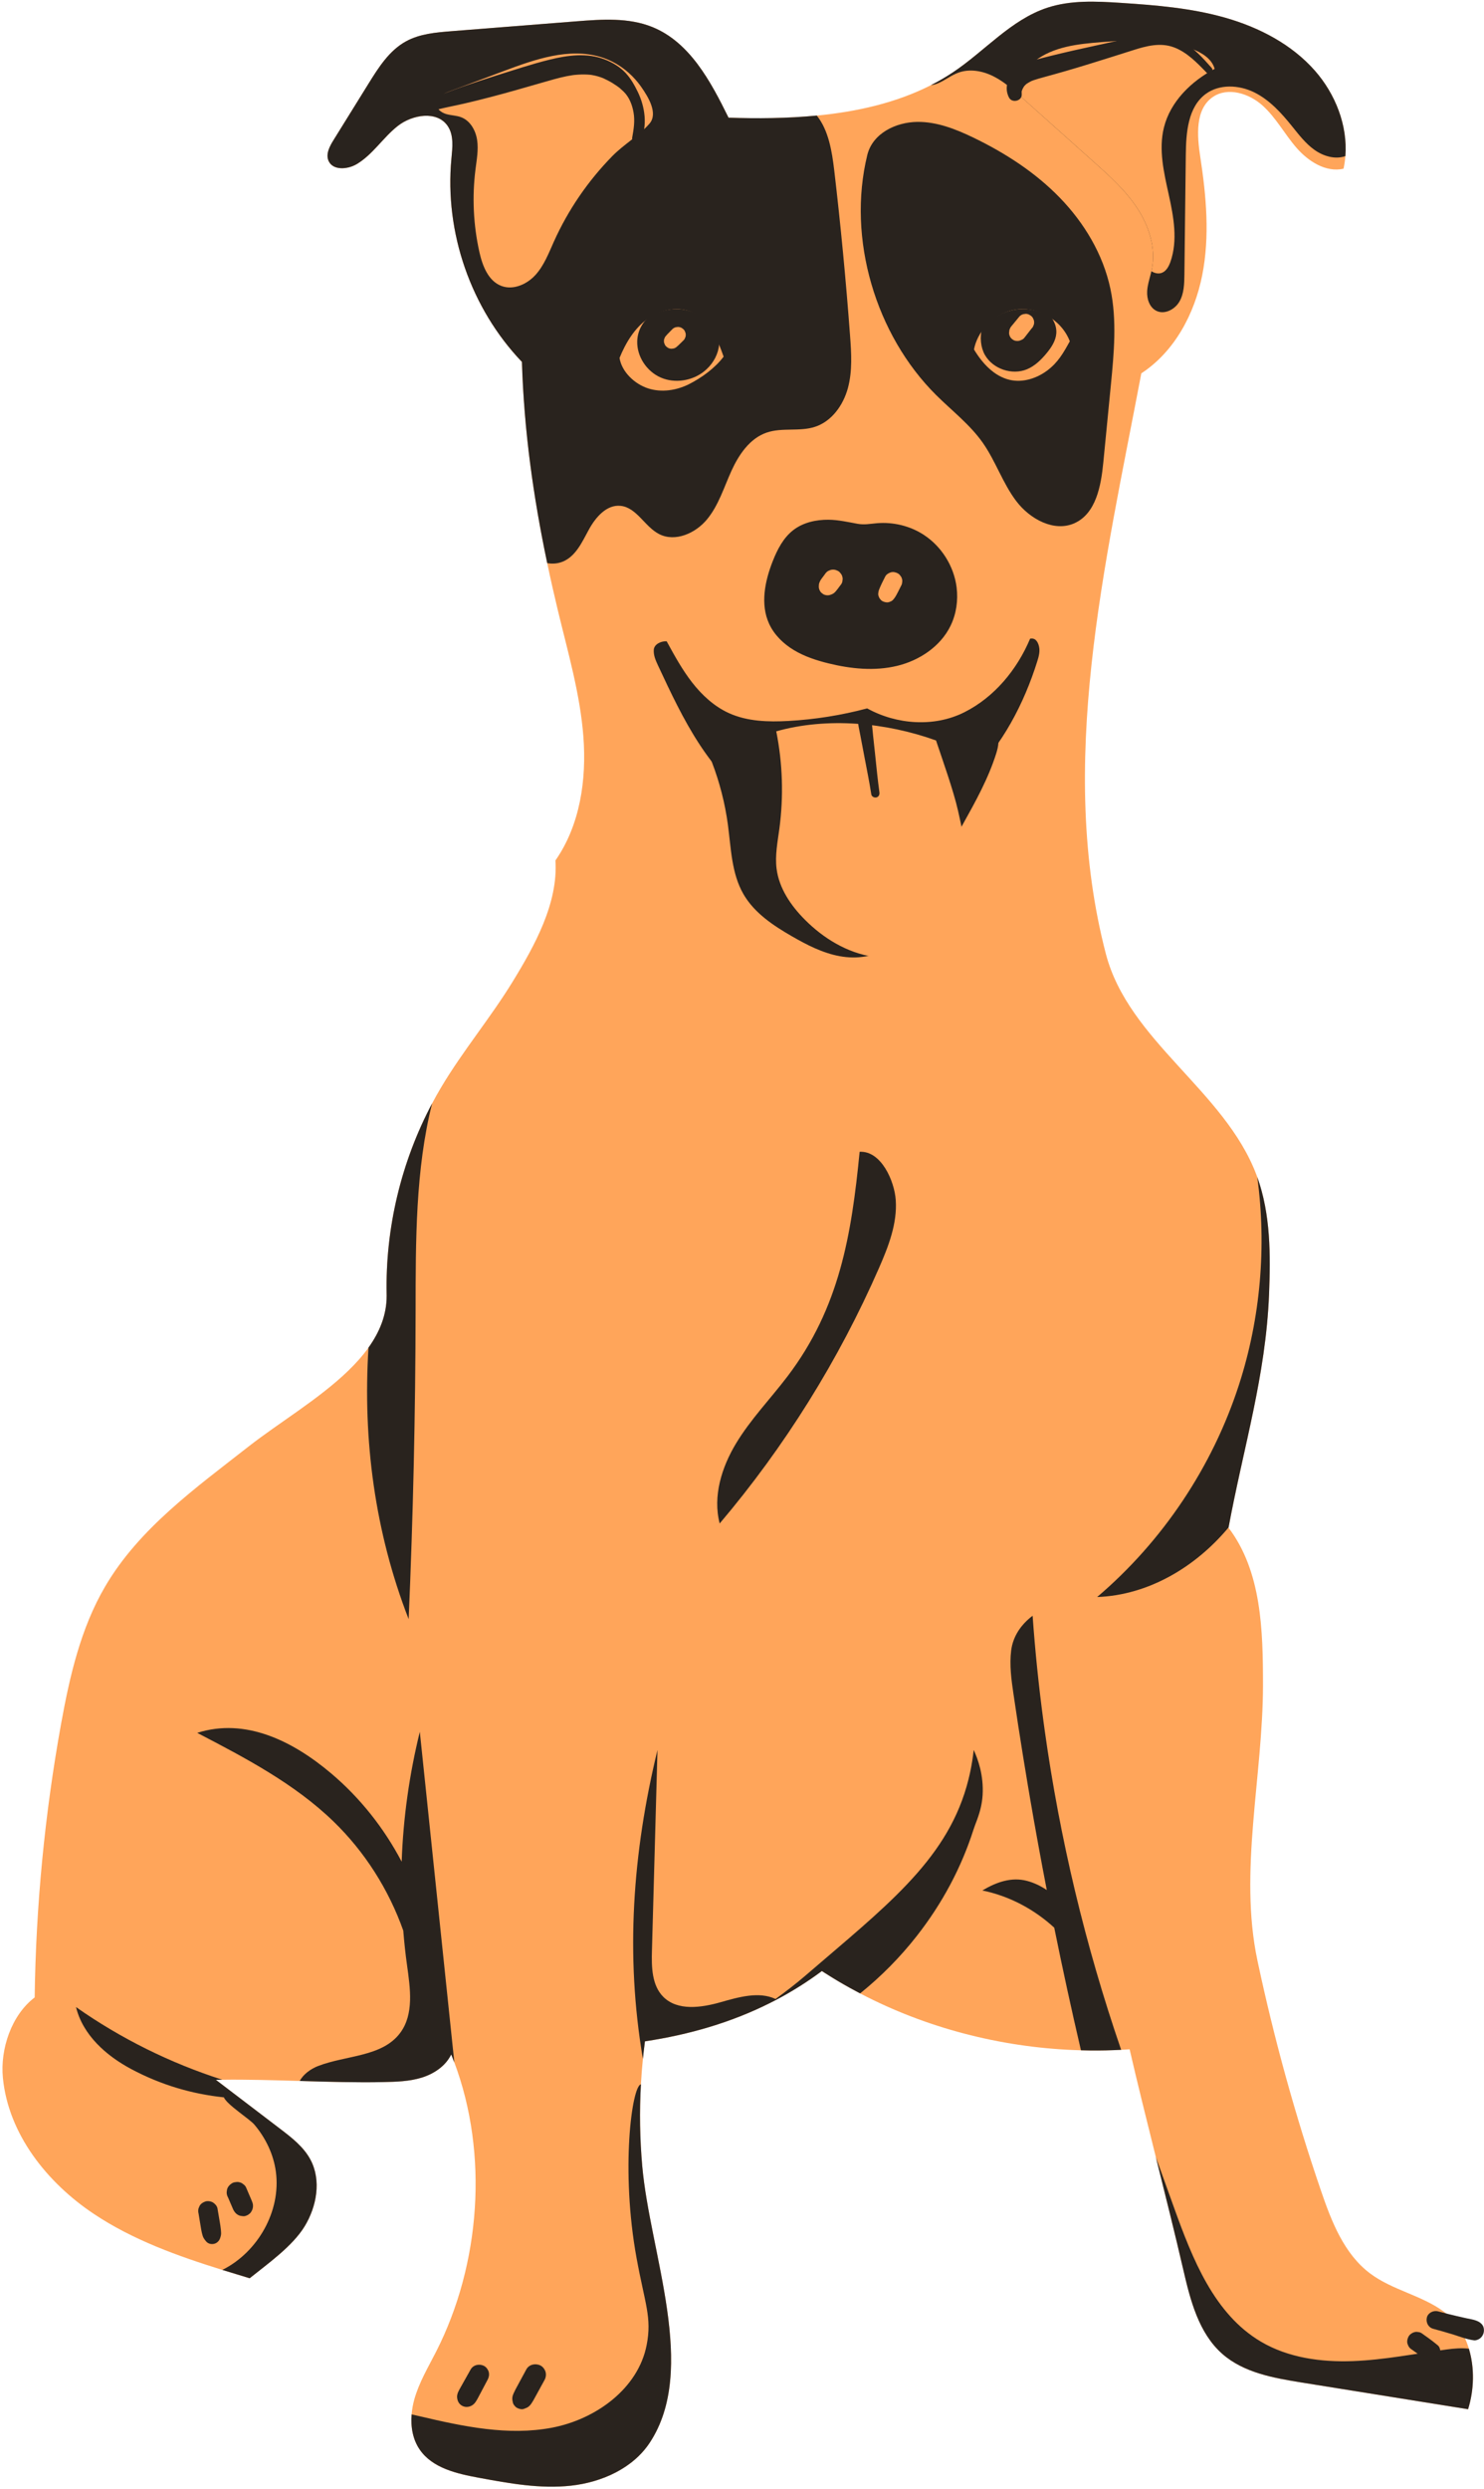
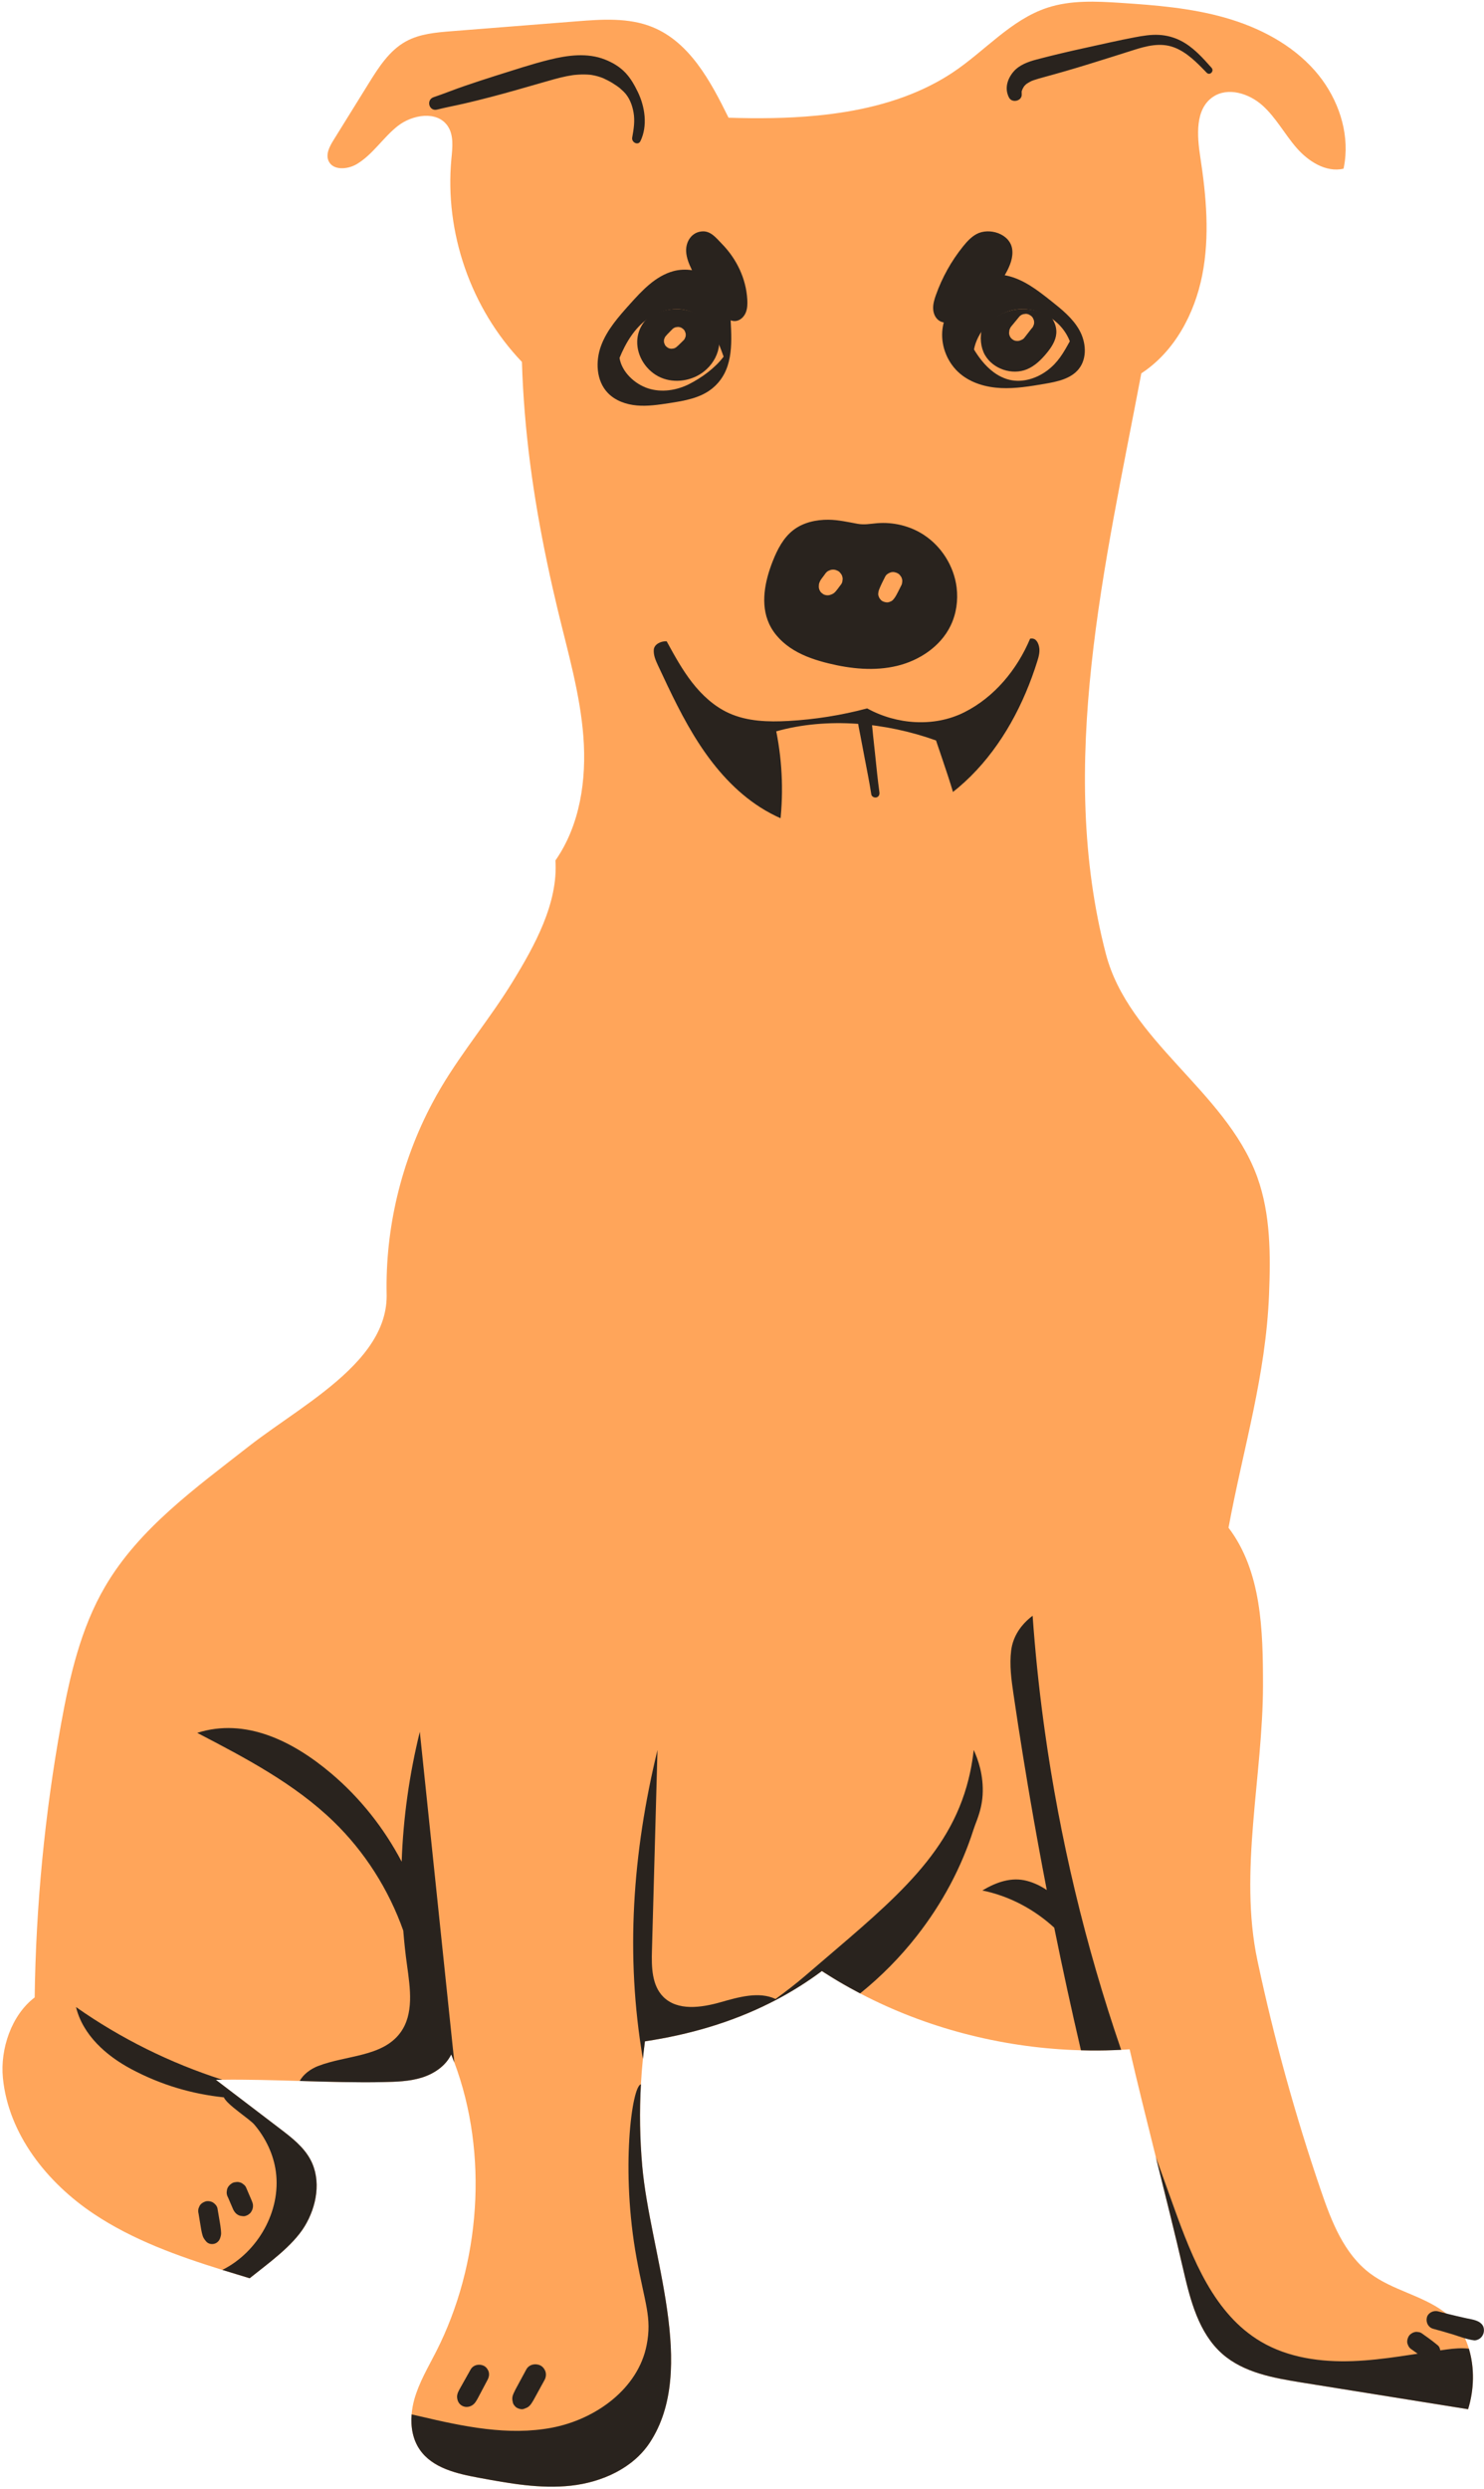
<svg xmlns="http://www.w3.org/2000/svg" fill="#000000" height="1502.4" preserveAspectRatio="xMidYMid meet" version="1" viewBox="-1.5 -1.0 896.2 1502.4" width="896.2" zoomAndPan="magnify">
  <g id="change1_1">
    <path d="M885.08,1453.245c-33.494-5.372-67-10.756-100.494-16.128c-16.996-2.73-34.974-5.908-47.912-17.276 c-14.303-12.594-19.331-32.422-23.618-51c-5.091-21.997-10.807-44.888-16.523-67.779c0-0.013-0.013-0.038-0.013-0.051 c-5.474-21.959-10.96-43.906-15.835-65.023c-1.71,0.115-3.407,0.217-5.117,0.306c-6.176,0.319-12.351,0.459-18.54,0.396 c-1.914-0.013-3.828-0.051-5.742-0.115c-44.773-1.212-89.495-12.185-129.42-32.307c-1.314-0.663-2.628-1.34-3.93-2.016 c-2.067-1.084-4.109-2.182-6.15-3.317c-5.027-2.769-9.965-5.716-14.801-8.817c-0.727-0.434-1.442-0.893-2.156-1.365 c-8.753,6.52-17.851,12.236-27.267,17.213c-1.301,0.689-2.616,1.365-3.943,2.016c-23.516,11.815-48.907,19.177-75.626,23.197 c-0.472,3.534-0.88,7.069-1.238,10.616c-0.523,5.091-0.919,10.195-1.199,15.312c-0.931,16.447-0.651,32.983,0.804,49.405 c4.721,52.952,33.8,122.479,4.568,166.882c-10.272,15.592-29.028,23.937-47.58,25.991c-18.552,2.042-37.232-1.365-55.593-4.759 c-13.308-2.463-27.994-5.78-35.701-16.906c-4.274-6.15-5.589-13.793-4.963-21.347c0.242-3.139,0.817-6.265,1.671-9.263 c2.884-10.195,8.434-19.407,13.232-28.862c26.706-52.582,31.644-119.047,10.884-174.346c-0.612-1.62-1.238-3.228-1.888-4.823 c-3.369,7.031-10.425,11.726-17.876,14.023c-7.452,2.297-15.363,2.488-23.159,2.667c-15.401,0.357-32.894-0.153-50.413-0.676 c-16.141-0.472-32.269-0.944-46.776-0.74h-0.013c-1.301,0.013-2.59,0.038-3.866,0.064c2.45,1.876,4.9,3.738,7.362,5.614 c2.514,1.914,5.027,3.828,7.541,5.742c7.975,6.073,15.949,12.16,23.924,18.233c6.979,5.321,14.176,10.884,18.297,18.642 c6.622,12.441,3.777,28.198-3.56,40.231c-7.337,12.02-22.202,22.482-33.175,31.312c-5.499-1.659-10.999-3.33-16.498-5.04 c-27.127-8.459-54.011-18.08-77.565-33.787c-28.326-18.884-51.651-48.231-54.955-82.12c-1.71-17.493,5.18-37.947,19.178-48.576 c0.74-55.402,6.099-110.753,15.975-165.274c5.193-28.62,11.828-57.546,26.514-82.656c20.53-35.14,54.764-59.613,86.803-84.698 c18.004-14.099,42.349-28.505,60.059-45.641c4.606-4.453,8.766-9.085,12.249-13.959c6.763-9.442,10.973-19.752,10.973-31.235v-0.013 c0-0.319,0-0.625-0.013-0.944c-0.829-39.899,8.766-79.964,27.471-115.219c1.723-3.266,3.534-6.495,5.423-9.672 c13.13-22.1,29.806-41.928,43.229-63.862c13.436-21.921,27.497-47.466,25.813-73.125c14.89-21.347,18.859-48.729,16.881-74.682 c-1.978-25.953-9.391-51.14-15.465-76.455c-2.271-9.468-4.415-18.91-6.38-28.326c-8.434-40.116-13.997-79.951-15.273-121.445 c-30.84-32.256-46.802-78.203-42.591-122.632c0.638-6.763,1.569-14.201-2.271-19.816c-6.367-9.327-21.283-6.929-30.164,0.064 c-8.881,6.992-15.043,17.238-24.766,23.005c-5.563,3.292-14.393,3.917-16.996-1.99c-1.799-4.096,0.638-8.715,2.998-12.517 c7.082-11.42,14.163-22.84,21.257-34.259c6.01-9.697,12.453-19.816,22.457-25.328c8.306-4.581,18.093-5.41,27.535-6.163 c25.162-1.99,50.311-3.981,75.46-5.959c15.401-1.225,31.44-2.348,45.768,3.42c22.661,9.136,35.306,32.83,46.088,54.751 c17.417,0.561,35.484,0.447,53.297-1.276c24.179-2.335,47.887-7.656,68.863-18.323c0-0.013,0-0.013,0.013-0.013 c4.504-2.271,8.881-4.81,13.117-7.617c19.382-12.836,35.178-31.912,57.265-39.159c14.125-4.632,29.398-3.892,44.237-2.922 c21.245,1.378,42.642,3.126,63.122,8.957c20.479,5.831,40.193,16.039,54.241,32.039c12.351,14.087,19.803,33.022,18.348,51.536 c-0.191,2.539-0.561,5.066-1.11,7.579c-10.654,2.399-21.308-4.453-28.466-12.709c-7.158-8.255-12.364-18.221-20.505-25.506 c-8.14-7.286-20.938-11.267-29.947-5.091c-10.782,7.388-9.57,23.337-7.579,36.263c3.624,23.605,5.793,47.848,1.174,71.275 c-4.632,23.439-16.792,46.215-36.786,59.281c-21.959,115.831-51.128,236.23-21.436,350.326 c13.665,52.557,71.734,82.618,90.937,133.414c0.179,0.459,0.345,0.919,0.51,1.378c8.102,22.431,8.064,46.968,7.12,70.841 c-2.003,49.545-15.388,91.945-24.447,140.687c-0.013,0.051-0.013,0.102-0.026,0.153c19.994,26.336,20.824,62.024,20.811,95.084 c-0.026,54.828-14.737,112.565-3.343,166.193c9.991,47.032,22.814,93.451,38.381,138.939c6.367,18.629,13.959,38.177,29.73,49.966 c13.423,10.055,31.095,13.104,44.569,23.095c7.426,5.512,12.339,13.41,15.005,22.265 C889.099,1428.339,888.729,1441.634,885.08,1453.245z" fill="#ffa55a" />
  </g>
  <g id="change2_1">
-     <path d="M428.422,459.036c-4.806-12.533-12.245-23.168-18.14-35.01c14.144,5.804,26.934,17.261,40.995,24.025 c14.273,6.867,29.586,11.912,45.499,12.727c29.973,1.536,58.395-11.725,86.841-21.295c5.412-1.821,12.379-3.113,15.993,1.308 c2.836,3.468,1.893,8.586,0.554,12.862c-4.755,15.191-12.561,29.217-20.313,43.12c-10.219,18.327-20.439,36.654-30.658,54.981 c-3.797,6.809-7.76,13.815-13.945,18.561c-8.258,6.338-19.519,7.725-29.754,5.824c-10.235-1.901-19.665-6.755-28.689-11.944 c-11.367-6.535-22.79-14.13-29.339-25.488c-7.214-12.512-7.469-27.653-9.395-41.967 C436.336,483.853,433.077,471.176,428.422,459.036z M792.624,41.721c-14.048-16-33.762-26.208-54.241-32.039 c-20.479-5.831-41.877-7.579-63.122-8.957c-14.839-0.97-30.112-1.71-44.237,2.922c-22.087,7.247-37.883,26.323-57.265,39.159 c-4.236,2.807-8.613,5.346-13.117,7.617c1.442-0.166,2.858-0.549,4.16-1.072c4.338-1.774,8.051-4.874,12.453-6.482 c6.775-2.501,14.508-1.123,20.977,2.093c4.632,2.297,8.766,5.448,12.708,8.817c0.612,0.523,1.199,1.046,1.799,1.569 c0.957,0.817,1.901,1.659,2.845,2.501c14.393,12.874,28.786,25.749,43.178,38.61c9.646,8.625,19.395,17.366,26.502,28.173 c7.107,10.807,11.394,24.077,8.868,36.76c-0.089,0.447-0.179,0.88-0.281,1.314c-0.128,0.549-0.268,1.097-0.408,1.633 c-0.893,3.483-1.978,6.928-2.169,10.501c-0.255,4.581,1.416,9.71,5.525,11.764c4.964,2.488,11.267-0.804,14.01-5.64 c2.756-4.823,2.884-10.654,2.96-16.217c0.281-24.128,0.561-48.244,0.842-72.372c0.153-13.372,1.301-28.773,12.07-36.684 c8.268-6.074,20.033-5.474,29.232-0.957c9.2,4.53,16.307,12.351,22.737,20.326c4.16,5.155,8.23,10.539,13.627,14.38 c5.385,3.841,12.441,5.971,18.693,3.815C812.427,74.743,804.975,55.808,792.624,41.721z M511.85,201.547 c-2.463-33.251-5.64-66.452-9.531-99.563c-1.365-11.649-3.458-24.396-10.552-33.226c-17.812,1.723-35.88,1.837-53.297,1.276 c-10.782-21.921-23.427-45.615-46.088-54.751c-14.329-5.767-30.368-4.644-45.768-3.42c-25.149,1.978-50.298,3.968-75.46,5.959 c-9.442,0.753-19.229,1.582-27.535,6.163c-10.004,5.512-16.447,15.63-22.457,25.328c-7.094,11.42-14.176,22.84-21.257,34.259 c-2.36,3.802-4.798,8.421-2.998,12.517c2.603,5.908,11.432,5.282,16.996,1.99c9.723-5.767,15.886-16.013,24.766-23.005 c8.881-6.992,23.797-9.391,30.164-0.064c3.841,5.614,2.909,13.053,2.271,19.816c-4.211,44.429,11.752,90.376,42.591,122.632 c1.276,41.494,6.839,81.329,15.273,121.445c3.19,0.561,6.444,0.332,9.493-0.944c7.822-3.266,11.611-11.879,15.669-19.305 c4.058-7.439,10.731-15.197,19.152-14.316c9.761,1.008,14.584,12.657,23.35,17.085c9.71,4.9,21.934-0.536,28.849-8.932 c6.928-8.396,10.157-19.139,14.635-29.053c4.491-9.914,11.152-19.867,21.462-23.35c9.314-3.152,19.828-0.396,29.168-3.471 c10.093-3.33,17.021-13.079,19.803-23.35C513.33,222.996,512.641,212.15,511.85,201.547z M522.258,92.585 c-12.327,50.498,5.029,108.599,41.62,144.915c9.517,9.445,20.361,17.736,28.081,28.698c7.823,11.109,12.073,24.471,20.284,35.296 s22.924,18.912,35.278,13.257c12.843-5.878,15.893-22.418,17.265-36.476c1.521-15.585,3.042-31.17,4.563-46.755 c1.892-19.386,3.767-39.136-0.267-58.192c-4.399-20.782-15.751-39.731-30.541-54.979s-32.918-26.964-52.042-36.212 c-10.724-5.186-22.182-9.712-34.093-9.559C539.555,72.743,525.465,79.447,522.258,92.585z M231.995,780.243 c0.013,0.319,0.013,0.625,0.013,0.944v0.013c0,11.484-4.211,21.793-10.973,31.235c-3.522,55.581,3.828,111.416,24.256,163.909 c2.705-62.139,4.109-124.329,4.198-186.519c0.051-41.66-0.115-84.877,9.978-124.801 C240.761,700.279,231.166,740.344,231.995,780.243z M764.885,780.307c-2.003,49.545-15.388,91.945-24.447,140.687 c-20.007,23.962-48.461,40.869-79.364,41.992c39.657-33.749,69.693-78.688,85.693-128.246 c12.989-40.218,16.702-83.396,10.999-125.273C765.867,731.898,765.829,756.434,764.885,780.307z M517.641,694.226 c13.009-0.695,21.036,17.643,21.814,29.179c0.952,14.119-4.375,27.844-10.044,40.809c-24.38,55.766-56.93,107.951-96.288,154.375 c-4.283-16.392,1.188-33.958,9.959-48.453c8.771-14.495,20.681-26.789,30.939-40.272 C505.567,788.401,512.728,744.289,517.641,694.226z" fill="#29231e" />
-   </g>
+     </g>
  <g id="change3_1">
    <path d="M650.046,221.638c-4.786,6.06-13.111,7.76-20.724,9.054c-8.739,1.486-17.561,2.977-26.414,2.541 c-8.853-0.436-17.864-2.964-24.631-8.689c-7.284-6.162-11.399-15.889-10.748-25.407c0.125-1.823,0.444-3.668,0.919-5.508 c-1.031-0.181-2.017-0.552-2.922-1.178c-2.294-1.589-3.418-4.481-3.493-7.27c-0.075-2.789,0.758-5.519,1.692-8.148 c3.758-10.576,9.309-20.512,16.346-29.256c2.332-2.898,4.897-5.723,8.171-7.489c7.638-4.12,20.227-0.224,21.527,9.125 c0.692,4.98-1.297,9.94-3.726,14.343c-0.258,0.469-0.531,0.929-0.8,1.391c0.297,0.049,0.594,0.087,0.891,0.148 c10.27,2.112,18.896,8.825,27.111,15.341c6.466,5.129,13.097,10.448,17.112,17.659C654.372,205.506,655.161,215.162,650.046,221.638 z M434.446,146.171c-3.211-3.281-6.541-7.683-11.535-7.517c-6.466,0.215-10.294,5.915-10.049,11.995 c0.158,3.921,1.707,7.645,3.42,11.176c0.044,0.09,0.092,0.178,0.136,0.268c-3.85-0.557-7.755-0.393-11.336,0.595 c-10.771,2.971-18.837,11.68-26.294,20c-6.78,7.565-13.709,15.372-17.258,24.891c-3.549,9.519-2.995,21.279,4.037,28.611 c4.502,4.694,11.054,6.985,17.533,7.559c6.479,0.573,12.983-0.408,19.414-1.387c9.221-1.404,18.929-3.016,26.149-8.922 c12.574-10.285,11.874-26.248,11.084-41.094c1.018,0.372,2.086,0.537,3.199,0.392c2.673-0.348,4.854-2.502,5.892-4.99 c1.039-2.487,1.11-5.267,0.954-7.958C449.053,167.067,443.3,155.217,434.446,146.171z" fill="#29231e" />
  </g>
  <g id="change1_2">
    <path d="M435.497,214.268c-5.104,6.839-13.168,12.696-20.785,16.562c-7.617,3.853-16.702,5.231-24.83,2.603 c-8.128-2.628-15.898-9.94-17.238-18.374c3.713-9.123,9.021-17.94,17.034-23.682c1.097-0.791,2.246-1.506,3.445-2.144 c7.554-4.045,16.868-5.091,24.473-1.25c5.231,2.654,8.983,7.12,11.879,12.275C431.963,204.648,433.826,209.547,435.497,214.268z M631.088,189.63c-5.244-2.986-11.305-4.491-17.327-3.981c-7.681,0.664-14.878,4.581-20.007,10.323 c-3.509,3.943-6.035,8.753-7.056,13.959c4.963,8.281,12.122,16.154,21.525,18.348c7.834,1.837,16.256-0.804,22.712-5.627 c6.456-4.823,9.748-10.59,13.627-17.646C642.087,198.485,637.136,193.075,631.088,189.63z" fill="#ffa55a" />
  </g>
  <g id="change3_2">
    <path d="M432.501,209.028c-1.056,5.542-4.325,10.571-8.738,14.104c-7.228,5.806-17.696,7.463-26.214,3.768 c-8.504-3.695-14.529-12.741-14.221-22.007c0.205-6.231,3.167-11.392,7.565-15.116c8.679-4.648,19.382-5.85,28.12-1.437 c6.011,3.05,10.322,8.181,13.65,14.104C432.956,204.629,432.912,206.858,432.501,209.028z M632.96,190.067 c-5.806-3.306-12.517-4.973-19.185-4.408c-8.505,0.735-16.473,5.072-22.152,11.429c-1.54,5.383-0.862,11.712,1.653,16.134 c4.86,8.533,16.487,12.46,25.528,8.632c4.705-1.992,8.477-5.693,11.726-9.621c2.868-3.475,5.524-7.459,5.877-11.952 C636.704,196.594,635.32,192.949,632.96,190.067z M498.852,312.71c-7.544-0.077-15.338,1.664-21.305,6.281 c-5.988,4.633-9.59,11.672-12.375,18.712c-4.787,12.103-7.628,26.088-2.159,37.898c3.116,6.73,8.708,12.106,15.076,15.906 c6.369,3.8,13.509,6.127,20.71,7.9c13.552,3.336,27.871,4.791,41.44,1.525s26.325-11.77,32.376-24.346 c3.415-7.097,4.573-15.213,3.593-23.027c-1.606-12.807-9.096-24.755-19.922-31.783c-8.289-5.38-18.397-7.789-28.226-6.959 c-4.134,0.349-7.54,1.087-11.654,0.351C510.539,314.118,504.854,312.771,498.852,312.71z M620.577,384.537 c-7.867,18.717-21.631,35.339-39.785,44.43c-18.154,9.091-40.832,7.453-58.598-2.376c-15.527,4.142-31.48,6.687-47.525,7.582 c-12.194,0.68-24.844,0.323-35.965-4.723c-8.876-4.028-16.258-10.843-22.245-18.535c-5.986-7.692-10.688-16.287-15.363-24.84 c-3.377-0.152-7.516,1.743-7.773,5.113c-0.257,3.37,1.207,6.607,2.638,9.669c7.549,16.161,15.133,32.384,24.89,47.316 c9.757,14.932,21.833,28.633,36.881,38.21c16.388,10.429,36.057,15.619,55.457,14.633c26.905-1.368,52.475-14.497,71.57-33.5 s32.059-43.54,40.128-69.243c0.93-2.961,1.804-6.112,1.07-9.127S623.61,383.878,620.577,384.537z" fill="#29231e" />
  </g>
  <g id="change4_1">
    <path d="M563.772,445.951c3.953,11.815,10.524,30.164,13.265,42.318c2.834,12.566,5.567,25.305,5.24,38.182 c-0.327,12.877-4.006,26.089-12.601,35.684c-10.678,11.92-27.949,16.722-43.779,14.374c-15.83-2.348-30.198-11.149-41.47-22.509 c-8.362-8.427-15.439-18.82-16.939-30.597c-1.024-8.04,0.604-16.144,1.683-24.176c2.62-19.52,1.981-39.474-1.883-58.786 C498.216,431.733,533.53,435.096,563.772,445.951z M360.998,33.327c-19.091-5.605-39.353,1.462-57.984,8.443 c-11.133,4.172-22.265,8.343-33.398,12.515c-3.487,1.307-7.587,3.426-7.67,7.149c-0.07,3.126,2.939,5.496,5.938,6.382 c2.999,0.887,6.238,0.847,9.157,1.968c5.49,2.11,8.757,7.992,9.609,13.811s-0.245,11.72-0.986,17.555 c-2.117,16.666-1.312,33.699,2.367,50.09c1.852,8.249,5.353,17.375,13.264,20.357c7.187,2.71,15.476-0.984,20.624-6.684 c5.148-5.701,7.939-13.073,11.085-20.079c8.585-19.118,20.628-36.663,35.296-51.626c6.83-6.967,16.06-12.303,22.39-19.535 c5.499-6.283-0.924-16.436-4.854-22.076C379.855,43.014,371.082,36.288,360.998,33.327z M732.029,40.573 c-1.646-6.099-7.771-9.825-13.678-12.045c-17.251-6.495-36.314-5.525-54.687-4.096c-14.036,1.097-29.079,2.628-40.55,11.637 c-6.405,5.04-11.866,11.228-12.173,17.71c0.612,0.523,1.199,1.046,1.799,1.569c0.957,0.817,1.901,1.659,2.845,2.501 c14.393,12.874,28.786,25.749,43.178,38.61c9.646,8.625,19.395,17.366,26.502,28.173c7.107,10.807,11.394,24.077,8.868,36.76 c-0.089,0.447-0.179,0.88-0.281,1.314c1.825,1.187,4.057,1.748,6.086,1.059c2.82-0.957,4.402-3.904,5.397-6.712 c4.53-12.913,1.939-27.14-1.008-40.512c-2.947-13.372-6.227-27.293-2.922-40.575C705.272,60.363,717.815,48.088,732.029,40.573z" fill="#ffa55a" />
  </g>
  <g id="change3_3">
    <path d="M253.112,1253.099c-7.452,2.297-15.363,2.488-23.159,2.667c-15.401,0.357-32.894-0.153-50.413-0.676 c2.042-3.994,6.622-7.299,11.037-9.008c16.983-6.584,38.789-5.423,49.635-20.045c8.37-11.292,6.035-26.897,4.096-40.818 c-0.972-6.946-1.71-13.906-2.269-20.872c-8.801-24.819-23.273-47.642-42.209-65.952c-23.585-22.803-53.129-38.266-82.229-53.413 c29.071-9.256,57.607,4.794,80.913,24.484c17.479,14.767,31.926,33.021,42.565,53.275c0.903-26.37,4.619-52.638,10.95-78.425 c6.954,66.528,13.895,133.044,20.849,199.585c-0.612-1.62-1.238-3.228-1.888-4.823 C267.62,1246.107,260.564,1250.803,253.112,1253.099z M586.532,1055.288c-1.008,9.365-2.807,16.855-4.3,22.048 c-13.104,45.692-50.183,73.508-97.279,114.121c-5.806,5.002-11.892,9.646-18.08,14.163c0,0.013,0,0.013-0.013,0 c-10.055-4.734-22.368-1.123-33.302,1.978c-11.662,3.305-25.876,5.308-34.464-3.254c-6.979-6.967-7.158-18.029-6.877-27.892 c1.11-40.384,2.233-80.781,3.343-121.165c-15.069,62.215-19.484,123.908-8.804,186.506c0.357-3.547,0.766-7.082,1.238-10.616 c26.718-4.019,52.11-11.382,75.626-23.197c1.327-0.651,2.641-1.327,3.943-2.016c9.417-4.976,18.514-10.693,27.267-17.213 c0.715,0.472,1.429,0.932,2.156,1.365c4.836,3.101,9.774,6.048,14.801,8.817c2.042,1.135,4.083,2.233,6.15,3.317 c12.657-10.208,24.154-21.831,34.183-34.629c15.554-19.867,27.012-41.443,34.387-64.576c0.983-3.113,3.075-7.503,4.364-13.283 c0.498-2.207,0.868-4.606,1.034-7.235C592.618,1070.625,589.135,1060.953,586.532,1055.288z M629.315,1042.848 c-0.242-1.684-0.472-3.369-0.689-5.053c-2.833-21.104-5.014-42.285-6.52-63.53c-6.992,5.346-11.854,12.313-12.964,21.053 c-1.097,8.74,0.14,17.583,1.416,26.297c1.825,12.453,3.739,24.907,5.754,37.334c0.932,5.755,1.863,11.522,2.845,17.276 c0.459,2.807,0.944,5.627,1.429,8.434c3.158,18.433,6.522,36.829,10.076,55.187c-3.643-2.453-7.614-4.366-11.889-5.509 c-9.467-2.53-18.619,0.759-27.035,5.779c16.189,3.288,31.273,11.292,43.429,22.464c5.018,24.742,10.388,49.411,16.118,73.993 c1.914,0.064,3.828,0.102,5.742,0.115c6.188,0.064,12.364-0.077,18.54-0.396c-21.589-62.79-37.105-127.659-46.253-193.422 C629.315,1042.86,629.315,1042.86,629.315,1042.848z M167.713,1284.003c-7.975-6.073-15.949-12.16-23.924-18.233 c-2.514-1.914-5.027-3.828-7.541-5.742c-2.463-1.876-4.912-3.738-7.362-5.614c1.276-0.026,2.565-0.051,3.866-0.064 c-31.427-10.067-61.348-24.881-88.347-43.855c4.121,16.855,18.144,29.347,33.468,37.488c18.08,9.608,36.594,14.967,55.823,17.009 c1.863,4.44,15.465,12.976,18.412,16.447c6.839,8.077,11.598,17.966,13.002,28.492c3.177,23.848-10.999,48.576-32.333,59.217 c5.499,1.71,10.999,3.381,16.498,5.04c10.973-8.829,25.838-19.292,33.175-31.312c7.337-12.032,10.182-27.79,3.56-40.231 C181.888,1294.887,174.692,1289.324,167.713,1284.003z M385.556,1257.106c-5.436,0.969-12.39,51.574-2.603,105.049 c5.053,27.586,9.302,35.65,6.074,52.289c-5.104,26.412-30.814,44.939-57.239,49.954c-26.438,5.015-53.603-0.753-79.785-6.916 c-1.633-0.383-3.266-0.766-4.912-1.11c-0.625,7.554,0.689,15.197,4.963,21.347c7.707,11.126,22.393,14.444,35.701,16.906 c18.361,3.394,37.041,6.801,55.593,4.759c18.552-2.054,37.309-10.399,47.58-25.991c29.232-44.403,0.153-113.93-4.568-166.882 C384.906,1290.089,384.625,1273.553,385.556,1257.106z M885.564,1416.689c-4.287-0.498-8.881-0.128-13.117,0.434 c-18.999,2.501-37.883,6.367-57.035,7.069c-19.152,0.702-38.98-2.003-55.479-11.764c-28.249-16.689-41.303-49.979-52.416-80.844 c-3.662-10.182-7.337-20.351-10.986-30.521c5.716,22.891,11.432,45.781,16.523,67.779c4.287,18.578,9.315,38.406,23.618,51 c12.938,11.369,30.916,14.546,47.912,17.276c33.494,5.372,67,10.756,100.494,16.128 C888.729,1441.634,889.099,1428.339,885.564,1416.689z" fill="#29231e" />
  </g>
  <g id="change3_4">
    <path d="M383.657,54.46c4.351,8.913,6.071,20.517,1.624,29.691c-1.444,2.98-5.519,0.723-4.992-2.105 c0.934-5.015,1.707-10.082,0.812-15.169c-0.801-4.552-2.579-9.242-5.941-12.521c-0.401-0.391-0.814-0.769-1.23-1.143 c-0.239-0.215-0.481-0.427-0.721-0.64c-0.354-0.314-0.133-0.159-0.048-0.087c-0.765-0.648-1.233-0.978-2.266-1.702 c-1.694-1.188-3.489-2.287-5.332-3.229c-0.933-0.477-1.888-0.908-2.826-1.373c-0.006-0.003-0.007-0.004-0.013-0.006 c-0.157-0.062-0.315-0.125-0.473-0.186c-0.45-0.171-0.903-0.333-1.359-0.485c-1.069-0.355-2.154-0.652-3.253-0.897 c-0.564-0.126-1.129-0.236-1.698-0.334c-0.219-0.037-0.439-0.072-0.659-0.106c-0.046-0.004-0.102-0.01-0.179-0.017 c-2.548-0.249-5.091-0.262-7.644-0.087c-0.69,0.047-1.379,0.102-2.067,0.173c-0.172,0.018-0.813,0.099-1.023,0.122 c-1.202,0.178-2.401,0.384-3.592,0.623c-5.015,1.005-9.927,2.485-14.841,3.892c-10.494,3.005-20.983,6.075-31.551,8.808 c-5.231,1.353-10.487,2.681-15.754,3.885c-5.387,1.231-10.815,2.242-16.166,3.588c-4.892,1.23-6.784-5.921-2.067-7.498 c6.246-2.088,12.345-4.614,18.598-6.731c6.236-2.111,12.465-4.221,18.751-6.175c10.862-3.377,21.731-7.051,32.78-9.769 c10.798-2.656,22.641-4.263,33.282-0.065c4.694,1.852,9.001,4.385,12.479,8.098C379.451,46.391,381.644,50.335,383.657,54.46z M730.177,39.932c1.777,2.002-1.075,4.915-2.96,2.96c-5.687-5.895-11.9-12.379-19.747-15.311 c-8.251-3.083-16.775-0.823-24.832,1.764c-8.849,2.84-17.726,5.598-26.601,8.355c-8.978,2.789-18.041,5.411-27.114,7.87 c-2.036,0.552-4.067,1.123-6.066,1.799c-0.472,0.16-0.943,0.328-1.405,0.517c-0.071,0.036-0.149,0.077-0.254,0.131 c-0.88,0.456-1.74,0.936-2.568,1.482c-0.103,0.066-0.202,0.139-0.303,0.208c-0.034,0.036-0.133,0.125-0.336,0.296 c-0.309,0.34-0.647,0.649-0.954,0.993c-0.053,0.066-0.102,0.13-0.126,0.169c-0.253,0.414-0.508,0.816-0.729,1.25 c-0.02,0.04-0.317,0.744-0.373,0.838c-0.063,0.2-0.125,0.401-0.192,0.601c-0.054,0.159-0.091,0.25-0.12,0.31 c0.005,0.07,0.008,0.17,0.006,0.315c-0.006,0.467-0.005,0.922,0.029,1.388c0.298,4.085-5.794,5.568-7.653,2.073 c-2.826-5.314-1.134-11.105,2.535-15.514c3.498-4.202,8.983-6.168,14.111-7.515c9.751-2.561,19.608-4.901,29.462-7.034 c9.881-2.139,19.744-4.463,29.68-6.334c4.858-0.915,9.841-1.765,14.801-1.483c4.587,0.26,9.024,1.44,13.115,3.53 C719.024,27.39,724.713,33.777,730.177,39.932z M617.155,50.852C617.254,50.738,617.226,50.769,617.155,50.852L617.155,50.852z M526.972,454.207c-0.403-3.737-0.805-7.473-1.208-11.21c-0.433-4.021-0.648-8.343-1.668-12.259 c-1.106-4.246-7.936-3.46-7.754,1.049c0.16,3.955,1.144,8.029,1.882,11.914c0.742,3.901,1.483,7.803,2.224,11.704 c1.465,7.706,3.039,15.388,4.247,23.139c0.211,1.352,1.904,2.101,3.115,1.768c1.457-0.401,1.961-1.755,1.768-3.115 C528.5,469.56,527.799,461.877,526.972,454.207z M290.885,1427.137c-2.826-1.493-6.547-0.768-8.183,2.146 c-1.322,2.355-2.645,4.711-3.967,7.066c-0.65,1.158-1.3,2.315-1.95,3.473c-1.052,1.873-2.421,4.039-2.239,6.229 c0.174,2.095,1,3.925,2.883,5.027c1.854,1.085,4.016,0.987,5.877,0c2.003-1.062,3.047-3.147,4.065-5.069 c0.622-1.174,1.244-2.348,1.866-3.522c1.265-2.389,2.53-4.777,3.795-7.166c0.746-1.408,1.033-3.048,0.603-4.609 C293.252,1429.324,292.179,1427.821,290.885,1427.137z M325.047,1426.931c-2.966-1.567-7.01-0.843-8.701,2.281 c-1.45,2.678-2.9,5.356-4.35,8.034c-0.725,1.339-1.45,2.678-2.175,4.017c-0.341,0.631-0.639,1.269-0.931,1.924 c-0.566,1.27-1.021,2.252-1.021,3.674c0,0.712,0.202,1.536,0.337,2.27c0.228,1.24,1.443,2.722,2.538,3.3 c1.218,0.644,2.919,1.113,4.255,0.557c0.658-0.274,1.482-0.53,2.048-0.861c1.145-0.67,1.855-1.581,2.583-2.663 c0.399-0.593,0.765-1.193,1.109-1.82c0.732-1.335,1.465-2.67,2.197-4.004c1.464-2.67,2.929-5.339,4.393-8.009 c0.807-1.472,1.092-3.265,0.641-4.901C327.563,1429.257,326.423,1427.658,325.047,1426.931z M150.011,1326.157 c-0.329-0.769-0.659-1.538-0.989-2.307c-0.67-1.564-1.341-3.129-2.011-4.693c-0.392-0.727-0.928-1.311-1.607-1.751 c-0.603-0.552-1.31-0.924-2.122-1.117c-0.829-0.26-1.659-0.297-2.488-0.111c-0.83,0.038-1.604,0.284-2.32,0.74 c-1.332,0.859-2.505,2.138-2.868,3.729c-0.074,0.553-0.149,1.106-0.223,1.659c0.004,1.126,0.288,2.176,0.852,3.15 c0.659,1.538,1.318,3.076,1.977,4.613c0.318,0.743,0.636,1.485,0.955,2.227c0.865,2.02,2.411,3.826,4.696,4.238 c0.503,0.068,1.007,0.135,1.51,0.203c0.782,0.03,1.512-0.133,2.189-0.489c0.481-0.135,0.899-0.378,1.254-0.731 c0.618-0.401,1.106-0.932,1.463-1.594c1.013-1.525,1.286-3.559,0.715-5.307C150.719,1327.775,150.361,1326.973,150.011,1326.157z M131.15,1339.771c-0.439-2.597-0.878-5.193-1.317-7.789c-0.233-1.378-1.563-2.861-2.721-3.539c-1.269-0.743-3.14-1.057-4.563-0.597 c-1.433,0.464-2.815,1.351-3.539,2.721c-0.199,0.471-0.398,0.943-0.597,1.414c-0.282,1.049-0.282,2.099,0,3.148 c0.419,2.551,0.838,5.101,1.257,7.652c0.208,1.267,0.41,2.554,0.7,3.806c0.133,0.576,0.299,1.15,0.46,1.719 c0.327,1.152,0.775,1.884,1.455,2.785c0.522,0.692,1.038,1.355,1.802,1.802c0.977,0.572,2.095,0.745,3.204,0.596 c2.028-0.273,3.539-1.669,4.177-3.599c0.339-1.024,0.617-1.98,0.564-3.1c-0.028-0.588-0.07-1.179-0.122-1.765 C131.754,1343.281,131.443,1341.501,131.15,1339.771z M893.892,1402.624c-0.906-1.405-2.06-2.123-3.589-2.76 c-1.858-0.774-3.999-1.041-5.959-1.483c-1.922-0.433-3.843-0.866-5.765-1.3c-3.917-0.883-7.794-1.931-11.681-2.939 c-2.762-0.717-6.058,0.909-6.72,3.815c-0.659,2.892,0.869,5.901,3.815,6.72c3.945,1.095,7.898,2.155,11.806,3.376 c4.23,1.322,8.508,3.032,12.908,3.607c1.353,0.177,3.355-0.787,4.247-1.759c0.911-0.992,1.472-2.108,1.652-3.448 C894.776,1405.173,894.613,1403.743,893.892,1402.624z M861.443,1410.502c-1.482-1.058-2.963-2.117-4.445-3.175 c-0.661-0.421-1.375-0.649-2.142-0.684c-0.766-0.172-1.532-0.137-2.297,0.103c-1.337,0.368-2.785,1.401-3.443,2.648 c-0.707,1.337-1.061,2.957-0.581,4.44c0.194,0.459,0.387,0.917,0.581,1.376c0.512,0.866,1.201,1.555,2.067,2.067 c1.458,1.042,2.917,2.083,4.375,3.125c1.458,1.041,2.968,1.984,4.485,2.935c0.636,0.405,1.323,0.624,2.061,0.658 c0.737,0.165,1.473,0.132,2.21-0.099c0.441-0.186,0.883-0.373,1.324-0.559c0.646-0.348,1.164-0.824,1.555-1.427 c0.722-0.935,1.245-2.144,1.19-3.358c-0.062-1.378-0.502-3.013-1.623-3.919C865.012,1413.221,863.272,1411.809,861.443,1410.502z" fill="#29231e" />
  </g>
  <g id="change1_3">
    <path d="M404.491,197.739c0.595-0.591,1.295-0.999,2.103-1.225c0.422-0.057,0.844-0.113,1.267-0.17 c0.86,0.003,1.662,0.22,2.405,0.651c0.321,0.248,0.643,0.497,0.964,0.745c0.465,0.432,0.793,0.943,0.985,1.533 c0.298,0.568,0.435,1.18,0.41,1.836c0.025,0.656-0.112,1.268-0.41,1.836c-0.192,0.591-0.521,1.102-0.985,1.533 c-0.633,0.617-1.266,1.234-1.898,1.851c-0.633,0.617-1.245,1.263-1.936,1.814c-0.58,0.576-1.263,0.974-2.05,1.195 c-0.412,0.055-0.823,0.111-1.235,0.166c-0.839-0.003-1.62-0.214-2.345-0.634c-0.313-0.242-0.627-0.484-0.94-0.726 c-0.453-0.421-0.773-0.919-0.96-1.495c-0.291-0.554-0.424-1.15-0.4-1.79c-0.024-0.64,0.109-1.236,0.4-1.79 c0.187-0.576,0.508-1.074,0.96-1.495c0.551-0.691,1.197-1.303,1.814-1.936C403.257,199.005,403.874,198.372,404.491,197.739 L404.491,197.739z M614.2,189.958c-0.885,1.076-1.77,2.153-2.655,3.229c-0.429,0.522-0.859,1.045-1.288,1.567 c-0.221,0.269-0.443,0.537-0.664,0.807c-0.291,0.357-0.669,0.763-0.901,1.16c-0.177,0.419-0.354,0.838-0.531,1.257 c-0.111,0.249-0.157,0.516-0.136,0.8c-0.048,0.36-0.096,0.719-0.138,1.079c0.003,0.896,0.229,1.731,0.678,2.506 c0.312,0.579,0.738,1.043,1.279,1.393c0.479,0.439,1.042,0.735,1.688,0.889c0.88,0.236,1.76,0.236,2.639,0 c1.055-0.366,2.185-0.774,2.9-1.692c0.202-0.26,0.404-0.519,0.606-0.779c0.429-0.551,0.859-1.103,1.288-1.654 c0.846-1.087,1.692-2.173,2.538-3.26c0.504-0.468,0.859-1.022,1.068-1.662c0.323-0.615,0.472-1.279,0.445-1.989 c0.027-0.711-0.121-1.374-0.445-1.989c-0.208-0.64-0.564-1.194-1.068-1.662c-0.984-0.903-2.276-1.574-3.651-1.512 c-0.458,0.061-0.915,0.123-1.373,0.184C615.604,188.875,614.844,189.318,614.2,189.958L614.2,189.958z M496.614,345.684 c-0.575,0.767-1.151,1.534-1.726,2.301c-0.279,0.372-0.548,0.739-0.786,1.139c-0.067,0.113-0.134,0.226-0.202,0.339 c-0.034,0.056-0.067,0.113-0.101,0.169c-0.19,0.451-0.381,0.902-0.571,1.353c-0.205,0.638-0.201,1.379-0.242,2.061 c0.003,0.954,0.244,1.844,0.722,2.668c0.332,0.616,0.786,1.111,1.362,1.483c0.511,0.467,1.11,0.783,1.798,0.946 c0.937,0.252,1.874,0.252,2.811,0c0.629-0.227,1.3-0.427,1.87-0.763c0.687-0.406,1.063-0.797,1.548-1.317 c0.64-0.687,1.184-1.453,1.746-2.203c0.585-0.78,1.171-1.561,1.756-2.341c0.423-0.664,0.651-1.38,0.686-2.15 c0.172-0.768,0.138-1.537-0.103-2.305c-0.179-0.752-0.524-1.408-1.035-1.966c-0.408-0.629-0.948-1.126-1.622-1.489 c-0.46-0.194-0.921-0.389-1.381-0.583c-1.025-0.275-2.049-0.275-3.074,0c-0.46,0.194-0.921,0.389-1.381,0.583 C497.819,344.123,497.128,344.815,496.614,345.684L496.614,345.684z M533.069,347.054c-0.636,1.272-1.272,2.545-1.908,3.817 c-0.504,1.009-0.95,2.035-1.383,3.078c-0.276,0.665-0.569,1.305-0.729,2.009c-0.062,0.465-0.125,0.929-0.187,1.394 c-0.027,0.722,0.123,1.395,0.452,2.02c0.125,0.444,0.349,0.83,0.674,1.157c0.37,0.571,0.86,1.021,1.471,1.35 c0.824,0.435,1.716,0.674,2.646,0.716c0.722,0.027,1.395-0.123,2.02-0.452c0.65-0.211,1.213-0.573,1.688-1.084 c0.483-0.571,0.979-1.138,1.361-1.783c0.177-0.3,0.355-0.6,0.532-0.9c0.37-0.626,0.701-1.26,1.026-1.91 c0.636-1.272,1.272-2.545,1.908-3.817c0.405-0.636,0.624-1.323,0.658-2.061c0.165-0.737,0.132-1.473-0.099-2.21 c-0.171-0.721-0.502-1.35-0.992-1.885c-0.391-0.603-0.909-1.079-1.555-1.428c-1.286-0.68-2.845-1.02-4.271-0.559 C535.058,344.935,533.712,345.769,533.069,347.054L533.069,347.054z" fill="#ffa55a" />
  </g>
</svg>